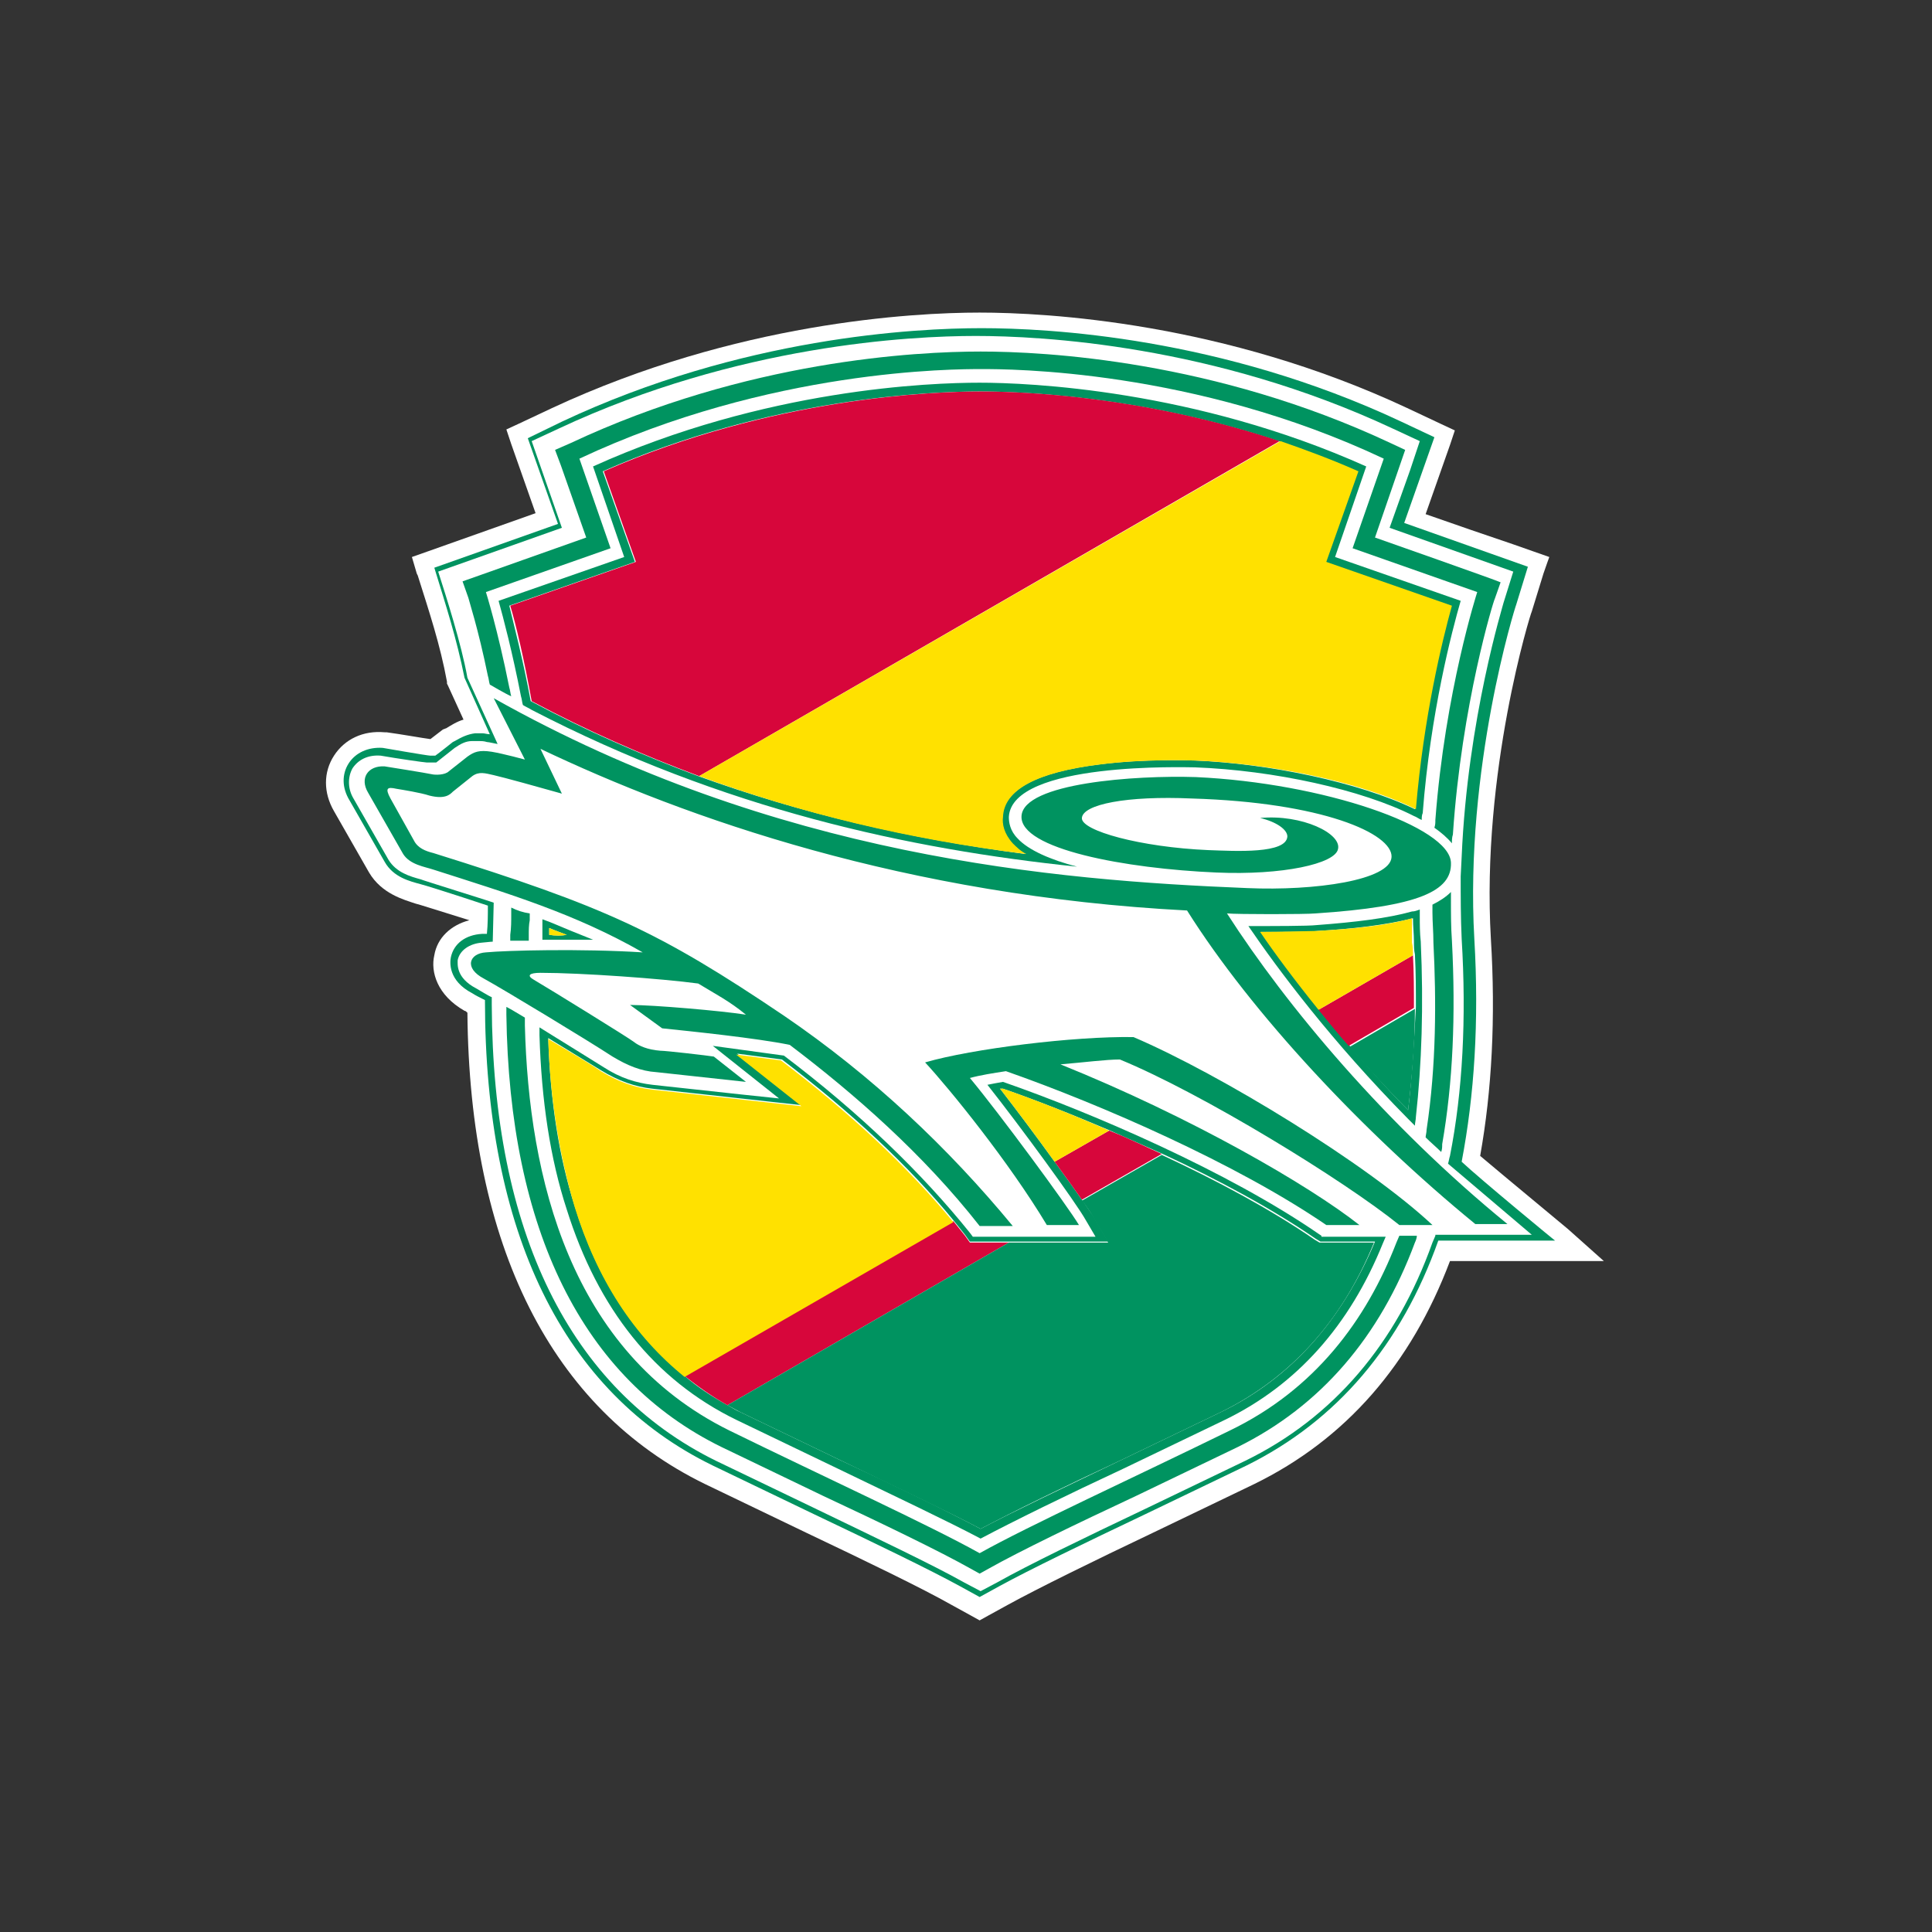
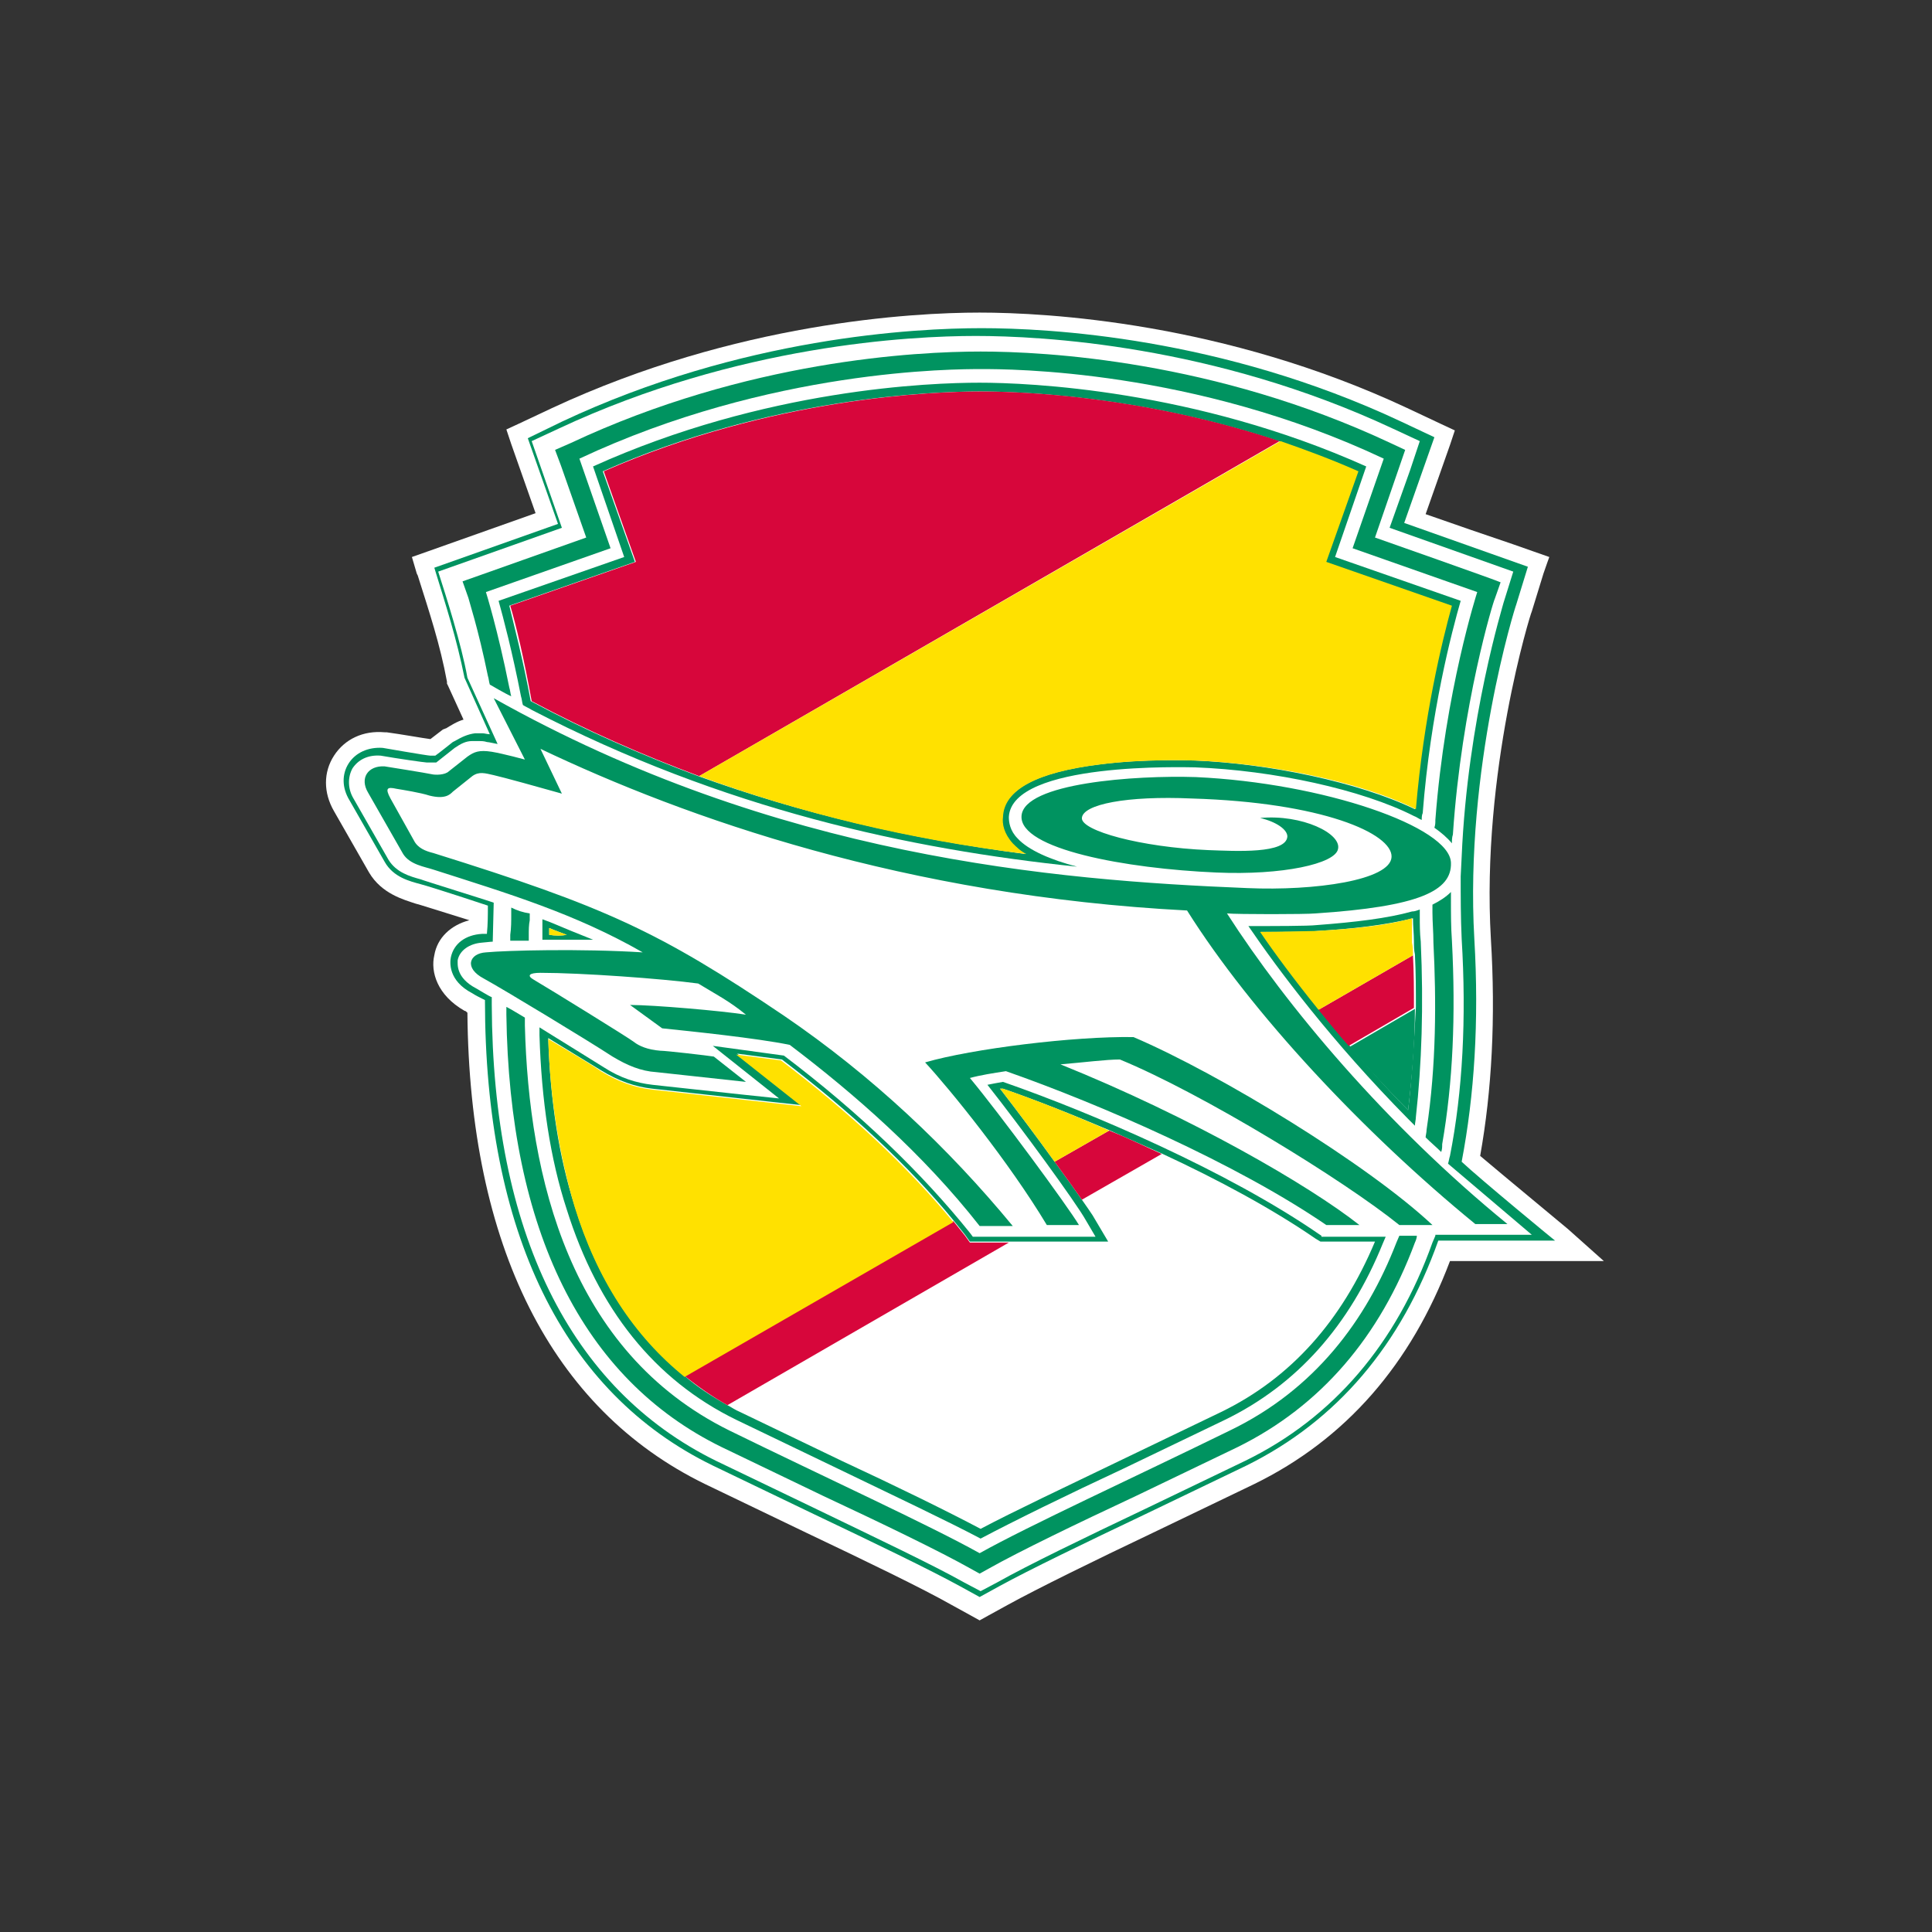
<svg xmlns="http://www.w3.org/2000/svg" id="レイヤー_1" xml:space="preserve" viewBox="0 0 198.4 198.4" width="198.4px" height="198.4px" version="1.1" y="0px" x="0px" enable-background="new 0 0 198.4 198.4">
  <rect x="0" y="0" width="198.4" height="198.4" fill="#333333" stroke="none" />
  <path d="m161 126.2c-0.1-0.1-6.4-5.3-9-7.5 1.2-6.7 1.6-14.2 1.1-22.3-1-17.1 4.1-33.5 4.2-33.6l1.2-3.9c0.2-0.6 0.6-1.7 0.6-1.7s-2-0.7-3.7-1.3l-4.4-1.5-4.6-1.6 2.5-7.1 0.5-1.5-1.5-0.7-3.4-1.6c-18.8-8.8-37-9.8-43.9-9.8s-25 1-43.9 9.8l-3.4 1.6-1.3 0.6 0.5 1.5 2.5 7.1-11 3.9-1.7 0.6 0.5 1.7 0.1 0.2c1.2 3.8 2.3 7.1 3 10.9v0.2l0.1 0.2 1.6 3.5c-0.7 0.2-1.3 0.6-1.8 0.9-0.1 0-0.2 0.1-0.3 0.1l-1.3 1c-0.8-0.1-3-0.5-4.5-0.7h-0.1-0.1c-2.2-0.2-4.1 0.7-5.2 2.4s-1.1 3.8 0 5.7l3.6 6.3c1.3 2.2 3.6 2.8 4.8 3.2 0.1 0 2.6 0.8 5.5 1.7-1.9 0.5-3.3 1.8-3.6 3.6-0.4 1.7 0.3 4.1 3.1 5.7 0.1 0 0.2 0.1 0.3 0.2 0.2 23.9 8.6 40.7 24.4 48.4l10.4 5c6.1 2.9 11.9 5.7 14.9 7.4l2 1.1 0.9 0.5 0.9-0.5 2-1.1c3.1-1.7 8.8-4.5 14.9-7.4l10.4-5c9.4-4.6 16.1-12.3 20.1-22.9h15.8l-3.7-3.3z" fill="#fff" />
  <path d="m150.1 119.3c1.3-6.8 1.8-14.4 1.3-22.9-1-17.5 4.2-34.1 4.3-34.3l1.2-3.9-12.7-4.5 3.1-8.8-3.4-1.6c-18.5-8.7-36.3-9.6-43.1-9.6s-24.6 0.9-43.1 9.6l-3.5 1.7 3.1 8.8-12.7 4.5c1.2 3.9 2.3 7.3 3.1 11.3l2.6 5.8c-0.3 0-0.5-0.1-0.8-0.1h-0.7c-0.8 0.1-1.4 0.4-2.1 0.8l-0.2 0.1s-1.5 1.2-1.8 1.4h-0.5c-0.3 0-4.9-0.8-4.9-0.8-1.5-0.1-2.8 0.5-3.5 1.6s-0.7 2.5 0.1 3.8l3.6 6.3c0.9 1.6 2.6 2 3.7 2.3 0.1 0 3.3 1 6.9 2.2 0 0.9 0 1.9-0.1 2.9h-0.5c-1.7 0.1-2.9 1-3.2 2.4-0.1 0.5-0.3 2.4 2.2 3.7 0.3 0.2 0.7 0.4 1.3 0.7 0 23.8 8 40.3 23.4 47.8l10.4 5c6.1 2.9 11.9 5.7 15 7.4l2 1.1 2-1.1c3.1-1.7 8.9-4.5 15-7.4l10.4-5c9.3-4.6 15.9-12.4 19.7-23.1h12c0.2 0.2-7.8-6.4-9.6-8.1z" fill="#fff" />
  <g fill="#009360">
    <path d="m150.1 119.3c1.3-6.8 1.8-14.4 1.3-22.9-1-17.5 4.2-34.1 4.3-34.3l1.2-3.9-12.7-4.5 3.1-8.8-3.4-1.6c-18.5-8.7-36.3-9.6-43.1-9.6s-24.6 0.9-43.1 9.6l-3.5 1.7 3.1 8.8-12.7 4.5c1.2 3.9 2.3 7.3 3.1 11.3l2.6 5.8c-0.3 0-0.5-0.1-0.8-0.1h-0.7c-0.8 0.1-1.4 0.4-2.1 0.8l-0.2 0.1s-1.5 1.2-1.8 1.4h-0.5c-0.3 0-4.9-0.8-4.9-0.8-1.5-0.1-2.8 0.5-3.5 1.6s-0.7 2.5 0.1 3.8l3.6 6.3c0.9 1.6 2.6 2 3.7 2.3 0.1 0 3.3 1 6.9 2.2 0 0.9 0 1.9-0.1 2.9h-0.5c-1.7 0.1-2.9 1-3.2 2.4-0.1 0.5-0.3 2.4 2.2 3.7 0.3 0.2 0.7 0.4 1.3 0.7 0 23.8 8 40.3 23.4 47.8l10.4 5c6.1 2.9 11.9 5.7 15 7.4l2 1.1 2-1.1c3.1-1.7 8.9-4.5 15-7.4l10.4-5c9.3-4.6 15.9-12.4 19.7-23.1h12c0.2 0.2-7.8-6.4-9.6-8.1zm-2.7 7.6c-0.1 0.2-0.2 0.5-0.3 0.7-3.7 10.4-10.2 18-19.2 22.4l-10.4 5c-6.1 2.9-11.9 5.7-15.1 7.5l-1.7 0.9-1.7-0.9c-3.2-1.8-8.9-4.5-15.1-7.5l-10.4-5c-15-7.4-22.9-23.5-23-46.8v-0.8c-0.3-0.1-1.4-0.8-1.6-0.9-2.1-1.1-1.9-2.5-1.9-2.9 0.2-1 1.2-1.7 2.5-1.8 0.1 0 0.9-0.1 1.1-0.1 0-0.1 0.1-3.8 0.1-4-0.2-0.1-7.3-2.3-7.5-2.4-1.1-0.3-2.5-0.7-3.3-2l-3.6-6.3c-0.6-1-0.6-2.2-0.1-3.1 0.6-0.9 1.6-1.4 2.9-1.3 1.7 0.3 4.5 0.7 4.7 0.7h0.9 0.1l1.9-1.5c0.6-0.4 1.1-0.7 1.8-0.7h0.7c0.2 0 0.5 0 0.8 0.1 0.2 0 1 0.2 1.1 0.2l-3.1-6.8c-0.6-3.4-2.2-8.4-3-10.9l12.7-4.5-3.1-8.9 2.8-1.3c18.4-8.6 36.1-9.5 42.8-9.5s24.4 0.9 42.8 9.5l2.8 1.3-1 3-2.1 5.9 12.7 4.5-1 3.2c0 0.1-3.7 11.9-4.3 26.1l-0.1 2c0 2.1 0 4.2 0.1 6.4 0.5 8.2 0.1 15.7-1.2 22.3-0.1 0.3-0.1 0.5-0.2 0.8l8.6 7.3h-9.9z" />
    <path d="m141.2 55.2l3.1-9-1.5-0.7c-18.1-8.5-35.5-9.4-42.1-9.4s-24 0.9-42.1 9.4l-1.6 0.7 0.6 1.6 2.6 7.4-11 3.9-1.7 0.6 0.6 1.7c0 0.1 1 3.1 2 8 0.1 0.3 0.1 0.6 0.2 0.9 0 0 1.7 1 2.2 1.2-0.1-0.3-0.1-0.6-0.2-0.9-1.2-6-2.4-9.8-2.4-9.8l12.8-4.5-3.2-9.2c19.6-9.2 38.5-9.2 41.3-9.2s21.8 0 41.3 9.2l-3.2 9.2 12.8 4.5s-3.3 10.2-4.3 23.4c0 0.3 0 0.5-0.1 0.8 0.7 0.5 1.3 1 1.8 1.6 0-0.3 0-0.6 0.1-0.9 0.9-13.4 4.2-24.1 4.3-24.2l0.6-1.7c-0.1-0.1-12.9-4.6-12.9-4.6z" />
    <path d="m149.1 96.6c-0.1-1.4-0.1-2.7-0.1-4.1v-0.9c-0.5 0.5-1.1 0.9-1.9 1.3v0.8c0 1 0.1 2 0.1 3.1 0.3 5.9 0.3 12.6-0.7 19.2 0 0.3-0.1 0.6-0.1 0.8 0.5 0.5 1.1 1 1.6 1.5 0.1-0.3 0.1-0.5 0.1-0.8 1.1-6.3 1.4-13.2 1-20.9z" />
    <path d="m143.7 126.9c-0.1 0.2-0.2 0.5-0.3 0.7-3.1 8-8.4 15.1-17.1 19.3-9.8 4.8-20.7 9.8-25.7 12.6-5-2.8-15.9-7.8-25.7-12.6-16.4-8.1-20.6-26-21-41.6v-0.8c-0.7-0.4-1.3-0.8-1.9-1.1v0.8c0.3 22.1 7.8 37.4 22.1 44.4l10.4 5c6.2 2.9 12 5.7 15.2 7.5l0.9 0.5 0.9-0.5c3.2-1.8 9-4.6 15.2-7.5l10.4-5c8.5-4.2 14.6-11.3 18.2-21 0.1-0.2 0.2-0.5 0.2-0.7h-1.8z" />
    <path d="m52.5 93.2v0.7c0 0.7 0 1.4-0.1 2.1v0.5 0.1h1.9v-0.6c0-0.5 0-1 0.1-1.5v-0.7c-0.7-0.1-1.3-0.3-1.9-0.6z" />
    <path d="m135.7 126.9l-0.3-0.2c-9.3-6.4-23.2-12.4-32.4-15.6-0.6 0.1-1.1 0.2-1.6 0.3 3.4 4.3 9.1 12.1 10.1 13.9l1 1.7h-12.6l-0.3-0.4c-4.9-6.1-11.3-12.3-19.1-18.2l-7.3-1 6.8 5.4-3.8-0.4-9.2-1c-1.7-0.2-3.3-0.7-5-1.8-1.1-0.7-3.4-2.1-5.8-3.6-0.3-0.2-0.5-0.3-0.8-0.5v0.8c0.2 6.7 1.1 12.7 2.8 17.9 3.2 10.2 9 17.5 17.4 21.6l10.4 5c5.8 2.8 11.3 5.4 14.7 7.2 3.4-1.8 8.9-4.5 14.7-7.2l10.4-5c7.4-3.6 12.8-9.7 16.2-18.1 0.1-0.2 0.2-0.5 0.3-0.7h-6.6zm-10.3 18.1l-10.4 5c-5.6 2.7-10.9 5.2-14.3 7-3.4-1.8-8.7-4.4-14.3-7l-10.4-5c-0.5-0.2-0.9-0.5-1.3-0.7-1.6-0.9-3-1.8-4.4-3-5.2-4.2-9-10-11.3-17.5-1.6-5-2.5-10.8-2.7-17.2 2.3 1.4 4.4 2.7 5.4 3.3 1.8 1.1 3.5 1.7 5.3 1.9l15.4 1.7-6.7-5.3 4.6 0.6c7.1 5.4 13 10.9 17.6 16.5l1.2 1.5 0.5 0.7h4 10.2l-1.6-2.7c-0.2-0.3-0.6-0.9-1.1-1.6-0.7-1-1.7-2.4-2.8-3.9-1.8-2.5-3.9-5.3-5.6-7.5h0.3c3.2 1.1 7 2.6 11 4.3 1.8 0.8 3.6 1.6 5.4 2.4 5.6 2.6 11.2 5.6 15.7 8.7l0.5 0.3h5.6c-3.4 8.1-8.6 14-15.8 17.5z" />
    <path d="m145.9 96.7c-0.1-0.9-0.1-1.8-0.1-2.6v-0.7c-0.3 0.1-0.5 0.2-0.8 0.2-2.5 0.7-5.8 1.1-9.8 1.4-0.8 0.1-4.5 0.1-7 0.1 3 4.4 8.5 11.8 16.4 19.8l0.7 0.7c0-0.3 0.1-0.6 0.1-0.9 0.6-5.4 0.8-11.4 0.5-18zm-1.3 17.3c-2.2-2.2-4.2-4.5-6-6.6-1.1-1.3-2.1-2.5-3.1-3.7-2.5-3.1-4.5-5.8-6-8 2.3 0 5.1 0 5.8-0.1 3.5-0.2 7-0.6 9.8-1.3 0 0.8 0.1 1.6 0.1 2.4 0 0.4 0 0.9 0.1 1.3 0.1 1.9 0.1 3.7 0.1 5.4-0.2 3.8-0.4 7.3-0.8 10.6z" />
    <path d="m137.1 57.2l3.2-9.3c-17.6-7.9-34.7-8.6-39.7-8.6s-22 0.6-39.7 8.6l3.2 9.3-12.9 4.5c0.5 1.8 1.4 5.2 2.3 9.8 0.1 0.3 0.1 0.6 0.2 0.9 0.3 0.2 0.6 0.3 0.9 0.5 19.7 10.2 38.7 14.3 56 16.1-2.7-0.7-5-1.7-6.1-2.9-0.8-0.8-0.9-1.7-0.9-2.2 0.3-5.7 18.3-5.1 19.1-5.1 8.1 0.3 17.2 2.3 22.5 5 0.3 0.1 0.5 0.3 0.8 0.4 0-0.2 0-0.5 0.1-0.7 0.8-10.3 3-18.7 3.9-21.8l-12.9-4.5zm8.2 25.9c-5.8-2.8-15.1-4.7-22.6-5-0.5 0-5.2-0.2-9.8 0.4-6.5 0.8-9.8 2.6-10 5.4 0 0.7 0.1 1.7 1 2.7 0.4 0.4 0.8 0.8 1.4 1.1-12.1-1.6-23.1-4.2-33.6-8-5.9-2.2-11.6-4.7-17.2-7.7-0.8-4.3-1.7-7.7-2.2-9.8l12.9-4.5-3.3-9.3c17.2-7.6 33.9-8.2 38.7-8.2 4.1 0 16.5 0.4 30.7 5.1 2.6 0.9 5.3 1.9 8 3.1l-3.3 9.3 12.9 4.5c-0.9 3.6-2.8 11.4-3.6 20.9z" />
    <path d="m56.5 94.7c-0.3-0.1-0.5-0.2-0.8-0.3v0.6 1 0.5h0.8 4.4c-1.5-0.6-3-1.2-4.4-1.8zm-0.1 1.3v-0.7c0.7 0.3 1.3 0.5 1.8 0.7-0.5 0.1-1.2 0.1-1.8 0z" />
  </g>
  <g fill="#009360">
    <path d="m48.5 79.7c0.7-0.5 1.3-0.3 2.2-0.1s4.9 1.3 7 1.9l-2.2-4.6c14.9 7.1 37.5 15.1 66.4 16.6 6.6 10.5 18.1 22.8 29.6 32.2h3.3c-12.5-10.2-22.7-22.4-28.8-31.9 1 0.1 8.1 0.1 9.1 0 10.6-0.7 14-2.3 13.9-5.2-0.1-3.7-13.1-8.2-26.2-8.8-6.2-0.2-17.7 0.6-17.9 4s10.7 5.4 20 5.8c6.8 0.3 12.2-0.9 12.5-2.4 0.4-1.6-3.7-3.6-8-3.2 1.7 0.4 2.8 1.2 2.8 1.9-0.1 1.8-5.3 1.5-8.1 1.4-7-0.3-13.1-2-13-3.3 0.1-1.4 4.6-2.3 11.3-2 13.4 0.4 20.6 3.6 20.5 6s-7.9 3.5-14.8 3.2c-19.9-0.8-48.4-3.2-77.4-19.5l3.2 6.3s-2.2-0.6-3.4-0.8c-1.3-0.2-1.8 0-2.5 0.5l-1.9 1.5c-0.4 0.4-1.4 0.4-1.8 0.3s-4.8-0.8-4.8-0.8c-1.7-0.1-2.6 1.2-1.7 2.7l3.6 6.3c0.7 1.1 2.2 1.3 3.1 1.6 7.8 2.5 14.5 4.5 21.5 8.5-6.4-0.4-14-0.2-16.1 0-1.7 0.1-2.3 1.6-0.2 2.7 2 1.1 10.6 6.3 13.2 8 1.5 0.9 2.9 1.5 4.5 1.6l9.2 1-3.3-2.6c-0.6-0.1-4.9-0.6-5.5-0.6-1.3-0.1-2.2-0.5-2.7-0.9s-8.6-5.4-10.3-6.4c-0.7-0.4-0.5-0.7 0.7-0.7 4.2 0 12.5 0.6 16.2 1.1 1.8 1.1 3.2 1.8 4.9 3.2-2.5-0.4-9.5-1-11.9-1l3.3 2.4c2.9 0.3 9.7 1 13.1 1.7 6.6 5 13.7 11.2 19.5 18.6h3.4c-6.6-8-14.4-15.4-23.5-21.6-12.9-8.7-18.4-11.2-36-16.7-0.8-0.2-1.6-0.5-2-1.3l-2.4-4.3c-0.6-1.1-0.3-1.2 0.6-1 0.6 0.1 2.5 0.4 3.4 0.7 1.6 0.4 2.1-0.1 2.4-0.4l2-1.6z" />
    <path d="m143.7 125.8h3.4c-6.6-6.2-21.8-15.5-30.7-19.3-6.1-0.1-16.6 1.2-21.4 2.6 2.5 2.7 8.6 10.2 12.5 16.7h3.3c-1.2-2-8.2-11.5-11.2-15.1 1.1-0.3 2.4-0.5 3.7-0.7 9.7 3.4 23.7 9.5 32.9 15.8h3.4c-5.2-4.1-17.3-11.1-30.7-16.5 2.4-0.2 4.7-0.5 6.1-0.5 8.5 3.5 23 12.4 28.7 17z" />
  </g>
  <g fill="#D7063B">
-     <path d="m99.6 127.6l-0.5-0.7-1.2-1.5-27.6 15.9c1.4 1.1 2.8 2.1 4.4 3l28.9-16.7h-4z" />
+     <path d="m99.6 127.6l-0.5-0.7-1.2-1.5-27.6 15.9c1.4 1.1 2.8 2.1 4.4 3l28.9-16.7h-4" />
    <path d="m108.3 119.3c1.1 1.5 2.1 2.9 2.8 3.9l8.2-4.7c-1.8-0.8-3.6-1.7-5.4-2.4l-5.6 3.2z" />
    <path d="m138.5 107.4l6.7-3.9c0-1.8 0-3.6-0.1-5.4l-9.7 5.6c1 1.2 2 2.5 3.1 3.7z" />
  </g>
  <path d="m100.7 40.2c-4.8 0-21.4 0.6-38.7 8.2l3.3 9.3-12.9 4.5c0.6 2 1.4 5.4 2.2 9.8 5.6 3 11.3 5.5 17.2 7.7l59.6-34.4c-14.2-4.7-26.6-5.1-30.7-5.1z" fill="#D7063B" />
-   <path d="m112.2 124.9l1.6 2.7h-10.2l-28.9 16.7c0.4 0.2 0.9 0.5 1.3 0.7l10.4 5c5.6 2.7 10.9 5.2 14.3 7 3.4-1.8 8.7-4.4 14.3-7l10.4-5c7.1-3.5 12.4-9.3 15.7-17.4h-5.6l-0.5-0.3c-4.5-3.1-10.1-6.1-15.7-8.7l-8.2 4.7c0.5 0.6 0.9 1.2 1.1 1.6z" fill="#009360" />
  <path d="m144.6 114c0.4-3.3 0.7-6.8 0.7-10.4l-6.7 3.9c1.7 2 3.8 4.3 6 6.5z" fill="#009360" />
  <g fill="#FFE100">
    <path d="m80.2 108.9l-4.6-0.6 6.7 5.3-15.3-1.7c-1.8-0.2-3.5-0.8-5.3-1.9-1-0.7-3.2-2-5.4-3.3 0.2 6.4 1.2 12.1 2.7 17.2 2.3 7.5 6.1 13.3 11.3 17.5l27.6-15.9c-4.7-5.7-10.6-11.2-17.7-16.6z" />
    <path d="m103 111.8h-0.3c1.7 2.2 3.8 5 5.6 7.5l5.6-3.2c-3.9-1.7-7.7-3.2-10.9-4.3z" />
    <path d="m145 94.3c-2.8 0.8-6.3 1.1-9.8 1.3-0.7 0-3.5 0.1-5.8 0.1 1.5 2.2 3.5 4.9 6 8l9.7-5.6c0-0.4 0-0.9-0.1-1.3v-2.5z" />
    <path d="m104 86.6c-0.9-1-1.1-2-1-2.7 0.1-2.8 3.5-4.6 10-5.4 4.7-0.6 9.3-0.4 9.8-0.4 7.4 0.3 16.8 2.1 22.6 5 0.8-9.5 2.7-17.3 3.7-20.9l-12.9-4.5 3.3-9.3c-2.7-1.2-5.4-2.2-8-3.1l-59.7 34.4c10.4 3.8 21.4 6.5 33.6 8-0.6-0.3-1-0.7-1.4-1.1z" />
    <path d="m56.4 96v-0.7c0.7 0.3 1.3 0.5 1.8 0.7-0.5 0.1-1.2 0.1-1.8 0z" />
  </g>
</svg>